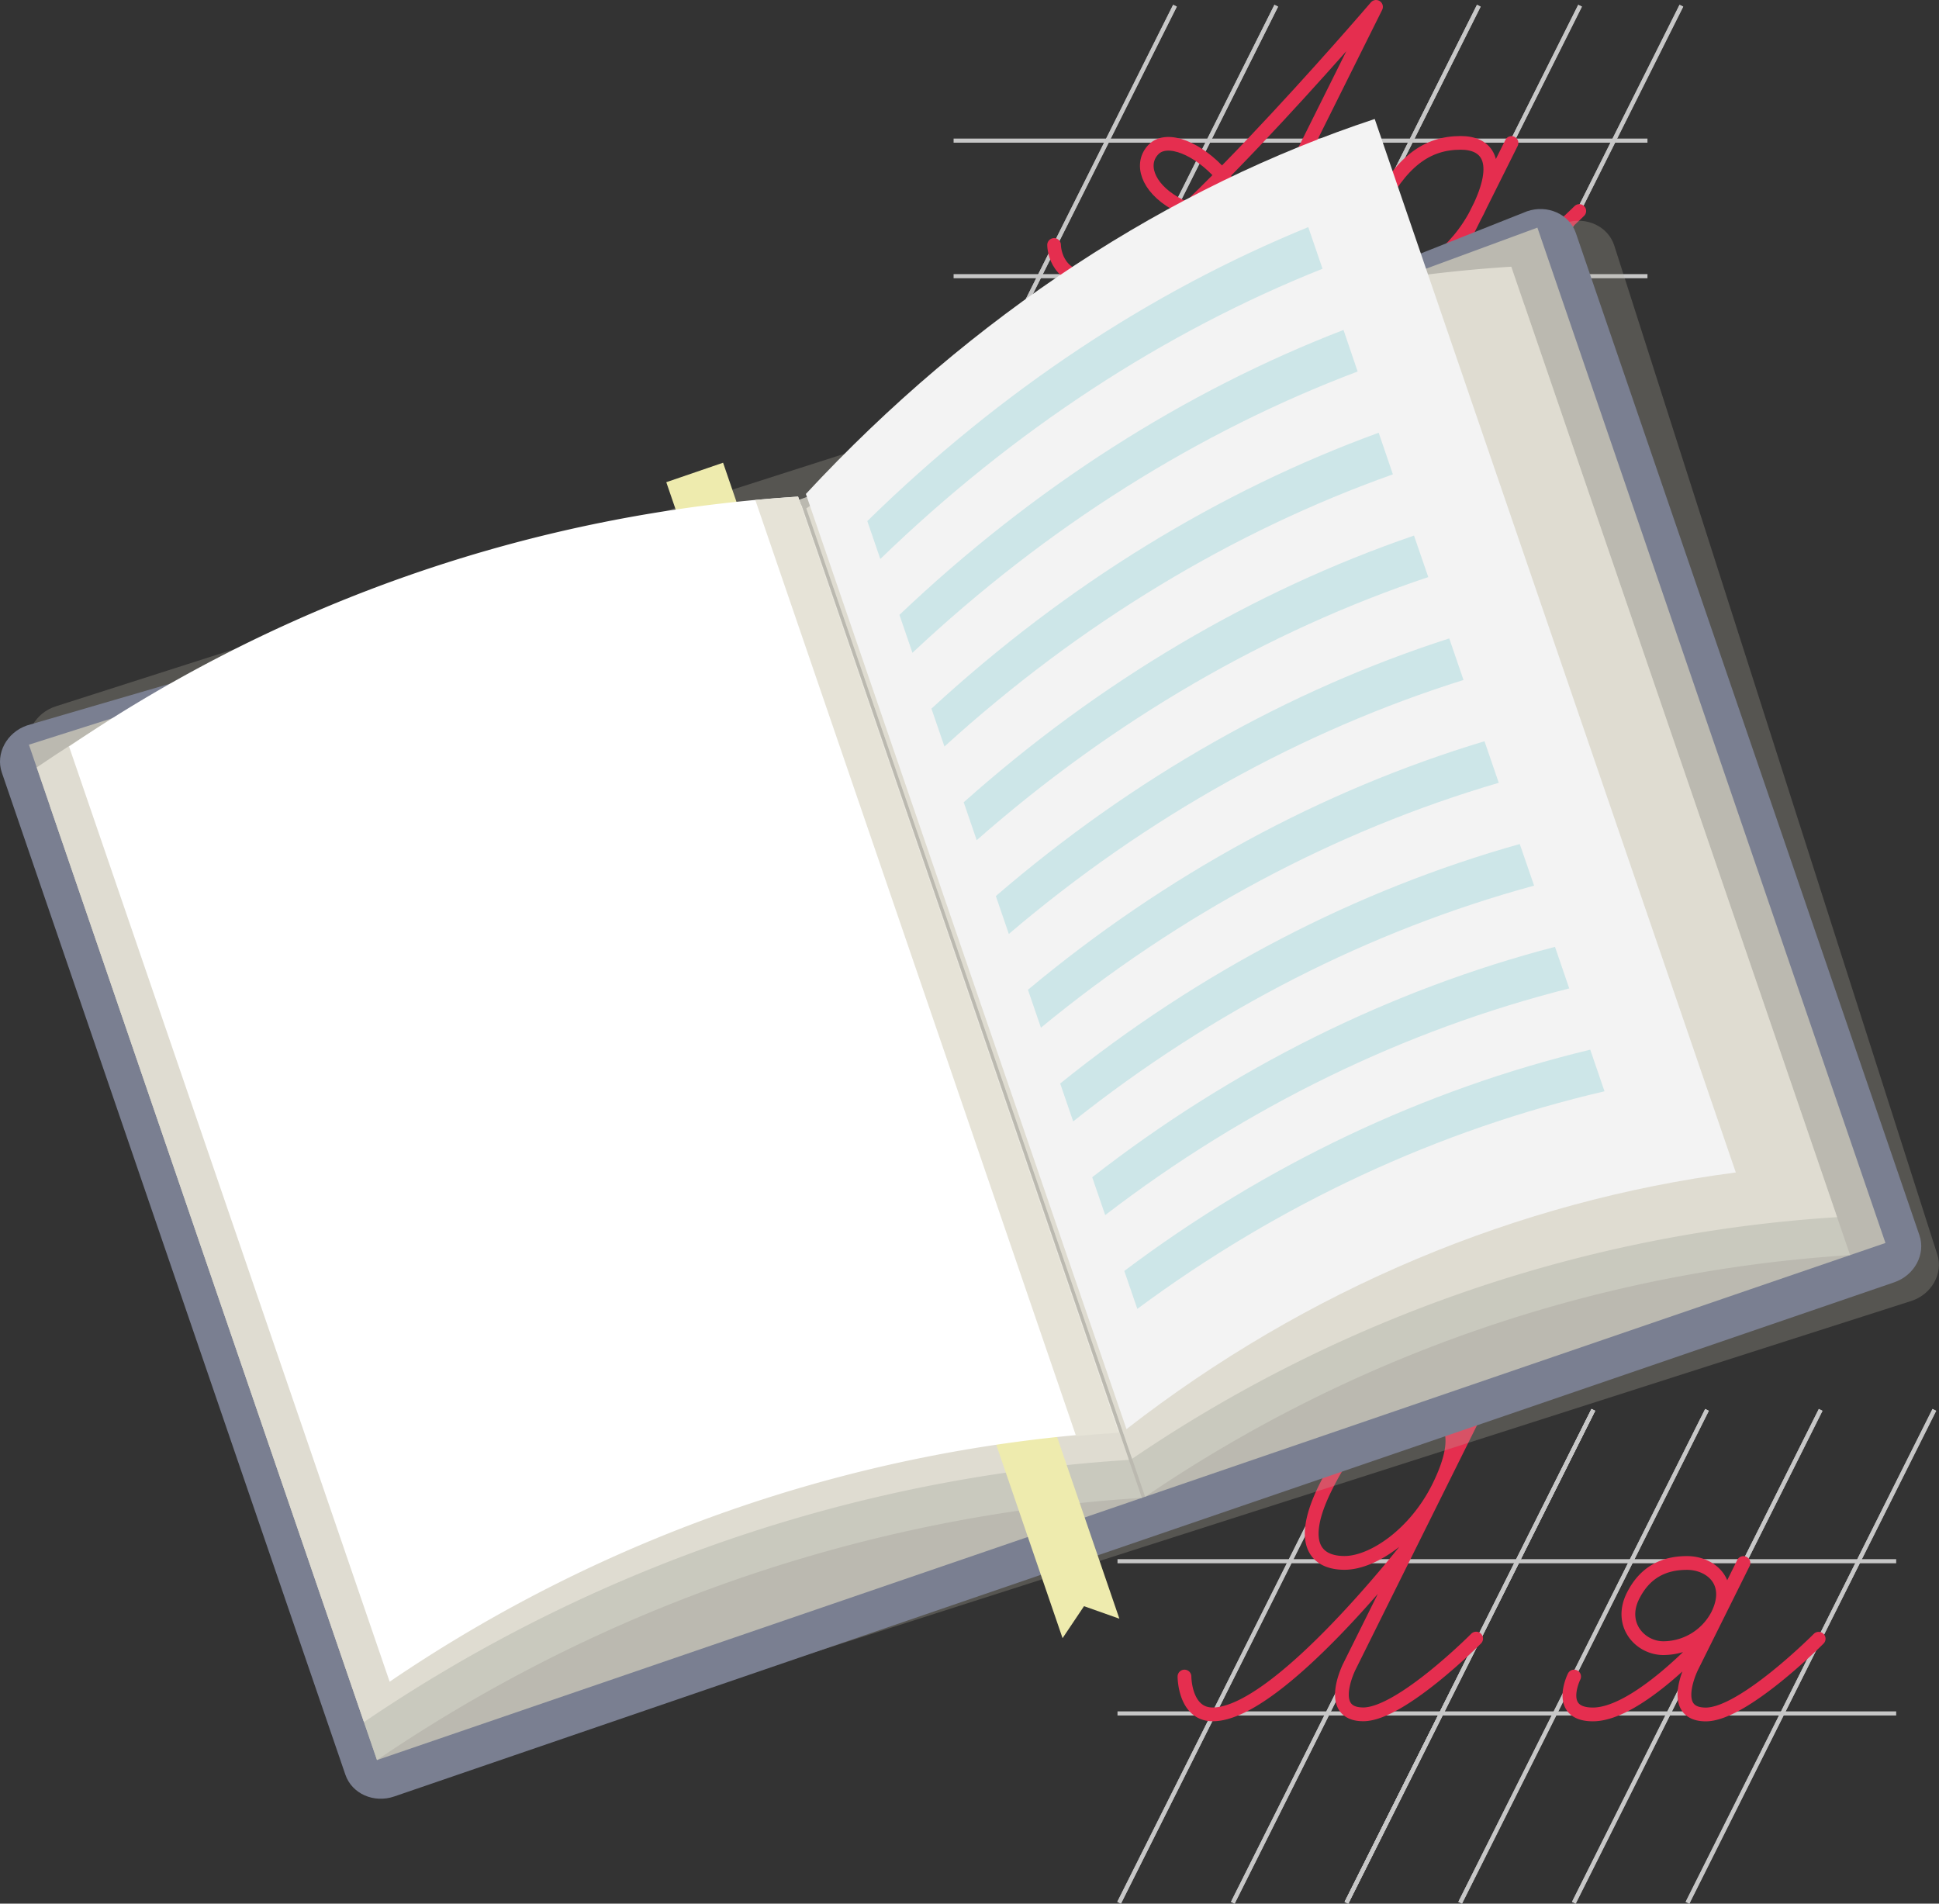
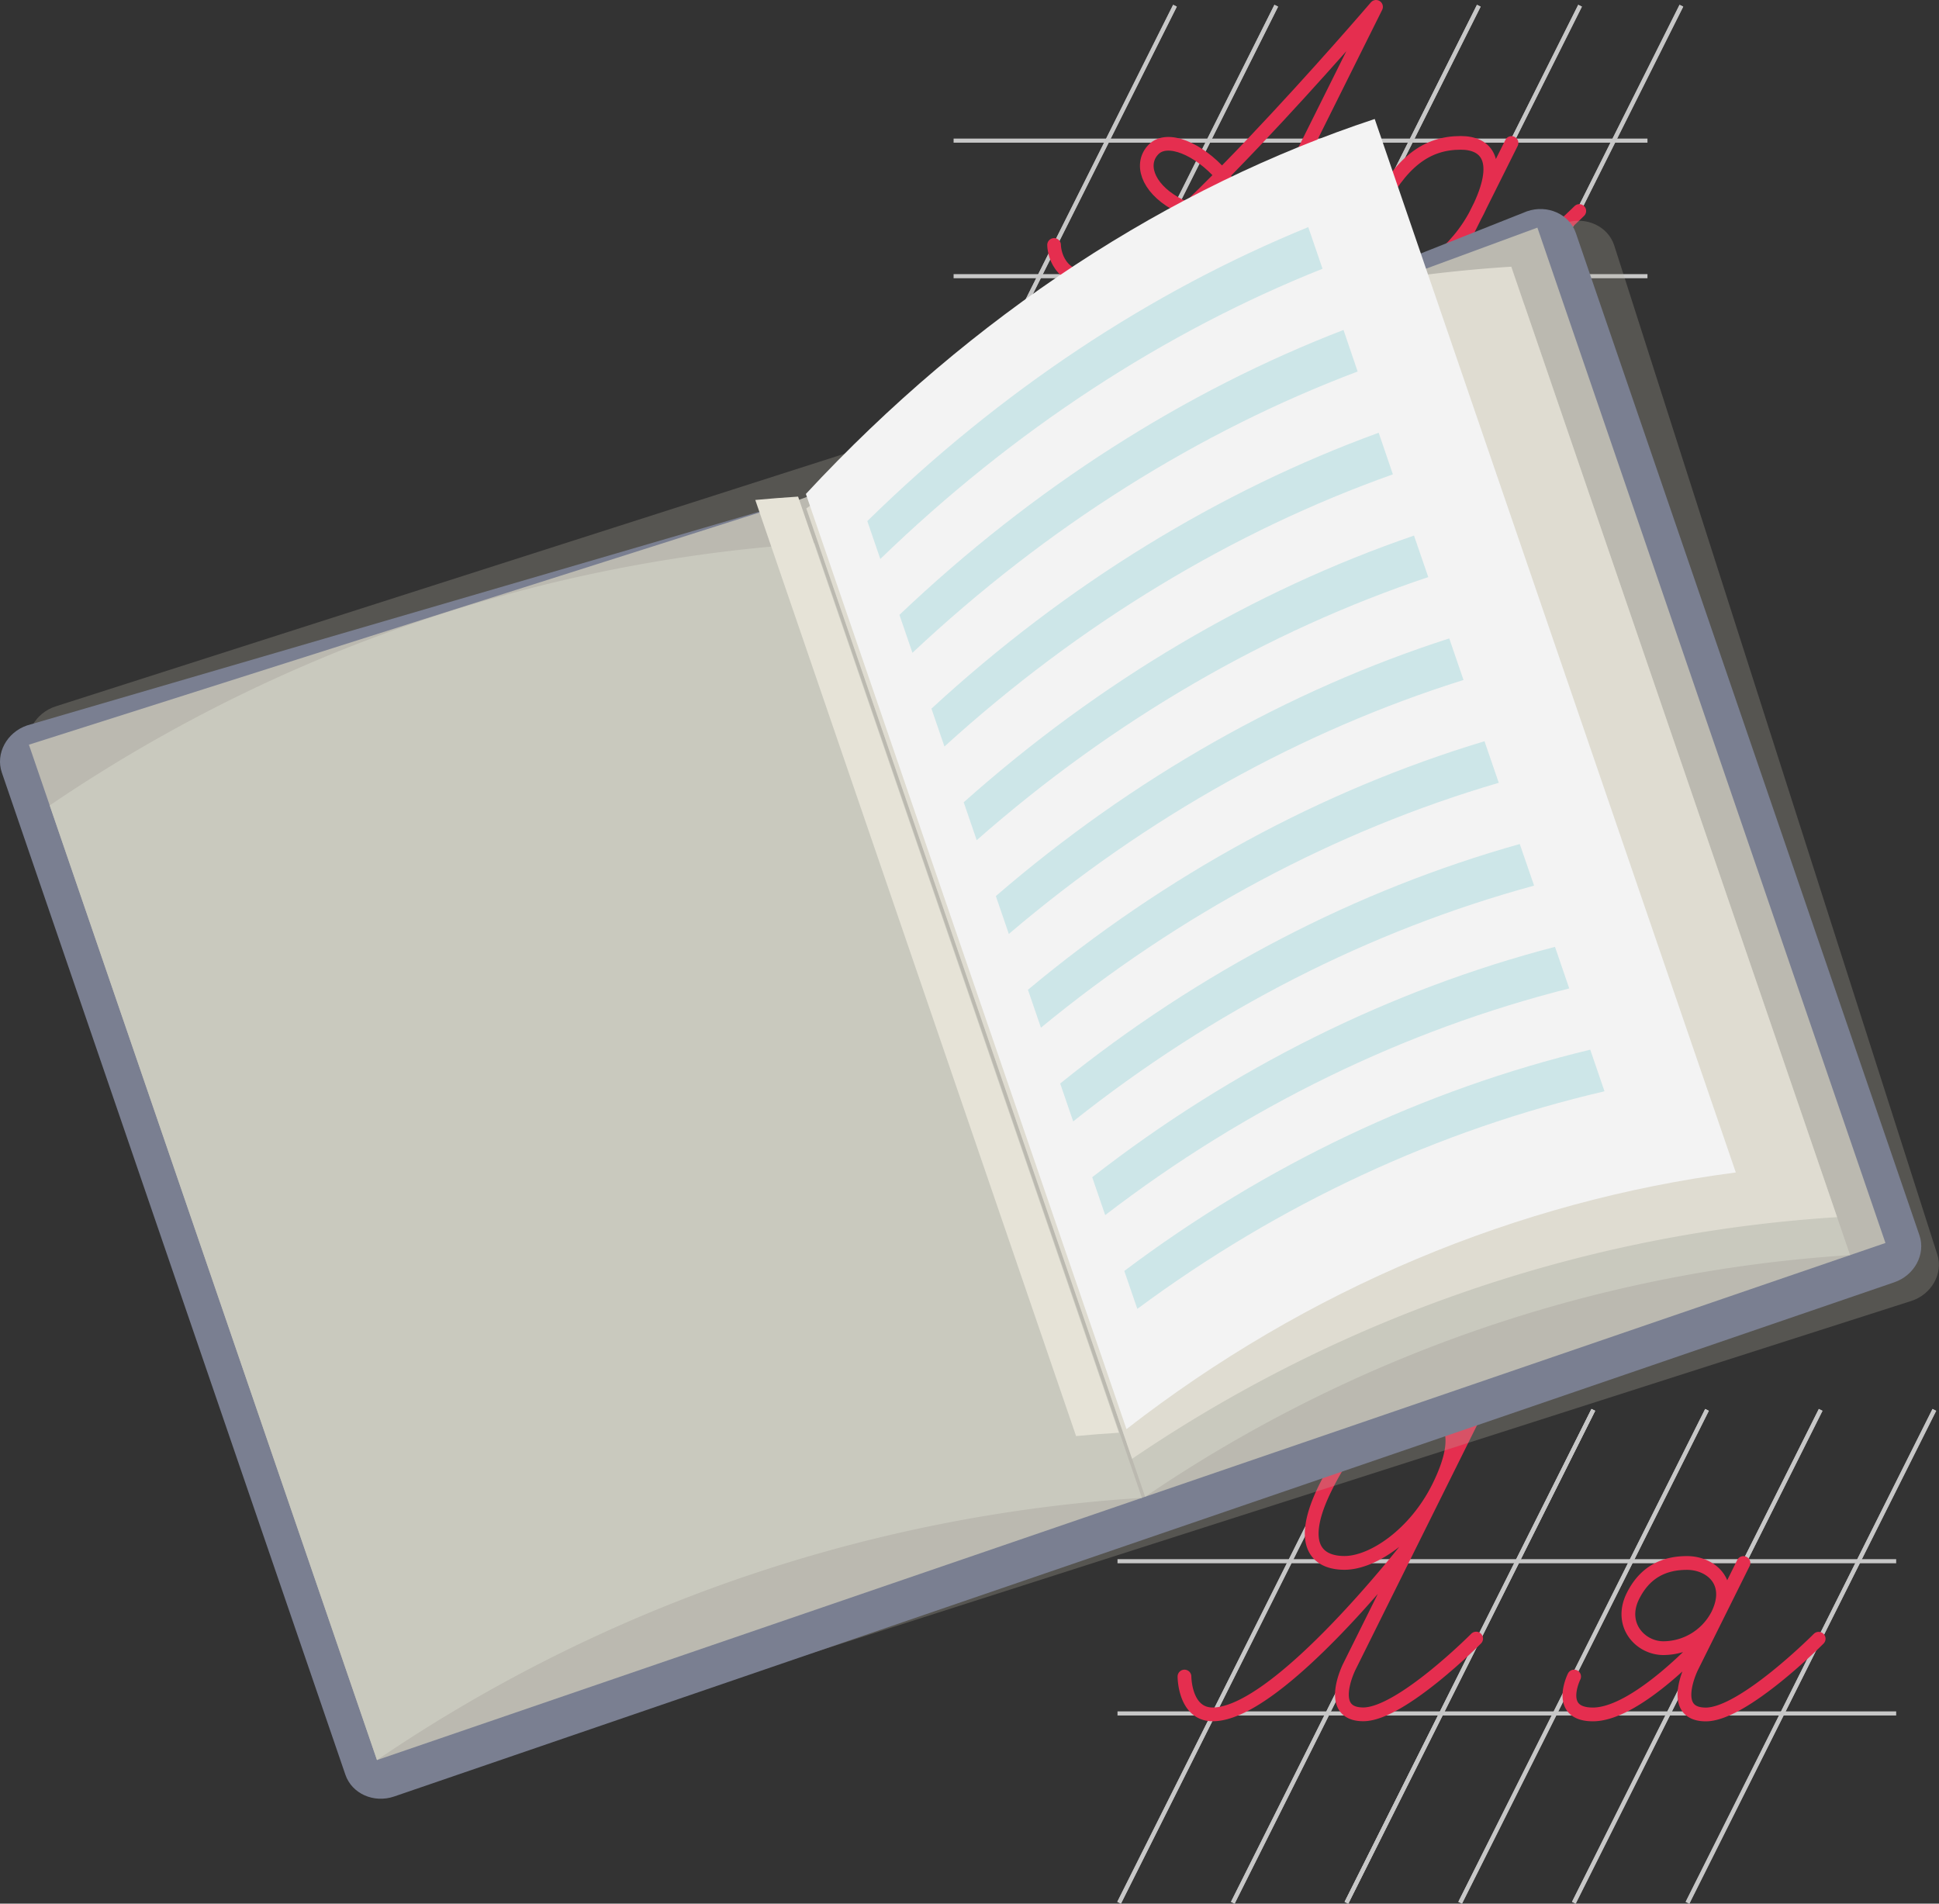
<svg xmlns="http://www.w3.org/2000/svg" viewBox="0 0 945.1 927.92">
  <rect x="0" y="0" width="945.1" height="927.92" fill="#333333" stroke="none" />
  <defs>
    <style>.cls-1{isolation:isolate;}.cls-2,.cls-3,.cls-4,.cls-5{fill:none;}.cls-2,.cls-3{stroke:#c7c7c7;stroke-width:2px;}.cls-3{stroke-miterlimit:10;}.cls-4,.cls-5{stroke:#e52e4f;stroke-linecap:round;stroke-linejoin:round;}.cls-4{stroke-width:6.66px;}.cls-5{stroke-width:6.71px;}.cls-6{fill:#b6b4a6;opacity:0.27;mix-blend-mode:multiply;}.cls-7{fill:#7a7f91;}.cls-8{fill:#bbb9b0;}.cls-9{fill:#c9c9be;}.cls-10{fill:#dfdcd1;}.cls-11{fill:#cfcec3;}.cls-12{fill:#aecccd;}.cls-13{fill:#eeebae;}.cls-14{fill:#f3f3f3;}.cls-15{fill:#cde6e8;}.cls-16{fill:#fff;}.cls-17{fill:#e6e3d7;}</style>
  </defs>
  <title>Asset 1</title>
  <g class="cls-1">
    <g id="Layer_2" data-name="Layer 2">
      <g id="Layer_1-2" data-name="Layer 1">
        <path class="cls-2" d="M464.8,68.55H803M464.8,134.62H803" />
        <line class="cls-3" x1="572.7" y1="2.79" x2="465.51" y2="216.83" />
        <line class="cls-2" x1="572.7" y1="2.79" x2="465.51" y2="216.83" />
        <line class="cls-3" x1="622.07" y1="2.79" x2="514.88" y2="216.83" />
        <line class="cls-2" x1="622.07" y1="2.79" x2="514.88" y2="216.83" />
        <line class="cls-3" x1="671.43" y1="2.79" x2="564.24" y2="216.83" />
        <line class="cls-2" x1="671.43" y1="2.79" x2="564.24" y2="216.83" />
        <line class="cls-3" x1="671.43" y1="2.79" x2="564.24" y2="216.83" />
        <line class="cls-2" x1="671.43" y1="2.79" x2="564.24" y2="216.83" />
        <line class="cls-3" x1="720.8" y1="2.79" x2="613.61" y2="216.83" />
        <line class="cls-2" x1="720.8" y1="2.79" x2="613.61" y2="216.83" />
        <line class="cls-3" x1="770.16" y1="2.79" x2="662.98" y2="216.83" />
        <line class="cls-2" x1="770.16" y1="2.79" x2="662.98" y2="216.83" />
        <line class="cls-3" x1="819.53" y1="2.79" x2="712.34" y2="216.83" />
        <line class="cls-2" x1="819.53" y1="2.79" x2="712.34" y2="216.83" />
        <path class="cls-4" d="M513.77,119.39s0,16.58,18.59,16.58C557.14,136,670.71,3.33,670.71,3.33m0,0L604.63,136c18.59-37.3-28.91-76.68-42.33-63.21s13.42,46.63,83.63,30.05m90.81-33.16L714,115.24S703.7,136,720.22,136s49.56-33.16,49.56-33.16M712,69.64c-16.52,0-29.29,9.07-41.3,33.17-12.39,24.86-4.13,33.15,8.26,33.15s31-12.43,41.3-33.15c12.39-24.88,4.13-33.17-8.26-33.17Z" />
        <path class="cls-2" d="M544.69,761H924.23M544.69,835.2H924.23" />
        <line class="cls-3" x1="665.79" y1="687.24" x2="545.48" y2="927.47" />
        <line class="cls-2" x1="665.79" y1="687.24" x2="545.48" y2="927.47" />
        <line class="cls-3" x1="721.2" y1="687.24" x2="600.89" y2="927.47" />
        <line class="cls-2" x1="721.2" y1="687.24" x2="600.89" y2="927.47" />
        <line class="cls-3" x1="776.61" y1="687.24" x2="656.29" y2="927.47" />
        <line class="cls-2" x1="776.61" y1="687.24" x2="656.29" y2="927.47" />
-         <line class="cls-3" x1="776.61" y1="687.24" x2="656.29" y2="927.47" />
        <line class="cls-2" x1="776.61" y1="687.24" x2="656.29" y2="927.47" />
        <line class="cls-3" x1="832.02" y1="687.24" x2="711.71" y2="927.47" />
        <line class="cls-2" x1="832.02" y1="687.24" x2="711.71" y2="927.47" />
        <line class="cls-3" x1="887.42" y1="687.24" x2="767.12" y2="927.47" />
        <line class="cls-2" x1="887.42" y1="687.24" x2="767.12" y2="927.47" />
        <line class="cls-3" x1="942.83" y1="687.24" x2="822.52" y2="927.47" />
        <line class="cls-2" x1="942.83" y1="687.24" x2="822.52" y2="927.47" />
        <path class="cls-5" d="M692,688c-18.34,0-32.52,10.1-45.85,36.92-13.75,27.68-4.58,36.9,9.18,36.9S689.66,748,701.12,725C714.87,697.27,705.7,688,692,688Zm27.51,0-61.9,124.57s-11.46,23.07,6.88,23.07,55-36.92,55-36.92M577.33,817.22s0,18.44,13.76,18.44c32.09,0,96.27-83,96.27-83m162.42,9.22-25.22,50.74s-11.46,23.08,6.88,23.08,55-36.91,55-36.91M767.25,817.22s-9.16,18.46,9.17,18.46c21.78,0,55-36.92,55-36.92M795.91,778c-6.87,13.85,3.45,25.38,14.9,25.38a29.93,29.93,0,0,0,26.36-16.14c8-16.15-3.44-25.38-14.9-25.38s-20.63,4.61-26.36,16.14" />
        <path class="cls-6" d="M786.8,119.64c-3-9.29-13.59-14.27-23.58-11.07L27.18,344.3c-10,3.2-15.74,13.42-12.77,22.71L171.93,858.84c3,9.28,13.58,14.26,23.58,11.06l736-235.73c10-3.2,15.74-13.42,12.76-22.7Z" />
        <path class="cls-7" d="M768.09,113.58c-3.16-9.23-13.87-14-23.79-10.59L390.61,243.4,13.19,353.6C3.26,357-2.27,367.34.89,376.57L168.36,865.1c3.16,9.22,13.86,14,23.8,10.57l731.1-250.61c9.92-3.4,15.46-13.73,12.3-22.95Z" />
        <polygon class="cls-8" points="749.35 110.95 388.13 244.12 14.09 362.99 183.75 857.92 919 605.88 749.35 110.95" />
        <path class="cls-9" d="M397.07,264.79A746.81,746.81,0,0,0,24.24,392.6L183.75,857.92a746.7,746.7,0,0,1,372.83-127.8Z" />
        <path class="cls-9" d="M743,148.54A688.34,688.34,0,0,0,399.35,266.33Q478.74,498,558.15,729.58A688.21,688.21,0,0,1,901.77,611.79Q822.38,380.16,743,148.54Z" />
-         <path class="cls-10" d="M390.73,246.29A746.9,746.9,0,0,0,17.9,374.09Q97.66,606.76,177.4,839.42A746.88,746.88,0,0,1,550.24,711.61Z" />
        <path class="cls-10" d="M736.63,130A688.37,688.37,0,0,0,393,247.82q79.39,231.63,158.8,463.26A688.17,688.17,0,0,1,895.43,593.29Z" />
        <rect class="cls-11" x="428.34" y="217.1" width="281.65" height="19.35" transform="translate(-42.78 196.82) rotate(-18.92)" />
        <rect class="cls-11" x="443.85" y="262.36" width="281.66" height="19.35" transform="translate(-56.62 204.3) rotate(-18.92)" />
        <rect class="cls-12" x="459.36" y="307.6" width="281.65" height="19.35" transform="translate(-70.45 211.77) rotate(-18.92)" />
        <rect class="cls-11" x="474.88" y="352.85" width="281.65" height="19.34" transform="translate(-84.29 219.24) rotate(-18.92)" />
        <rect class="cls-11" x="490.38" y="398.09" width="281.65" height="19.35" transform="translate(-98.12 226.72) rotate(-18.92)" />
        <rect class="cls-11" x="505.9" y="443.35" width="281.65" height="19.34" transform="matrix(0.95, -0.32, 0.32, 0.95, -111.95, 234.19)" />
        <rect class="cls-11" x="521.41" y="488.59" width="281.66" height="19.35" transform="translate(-125.79 241.67) rotate(-18.92)" />
        <rect class="cls-12" x="536.92" y="533.84" width="281.65" height="19.36" transform="translate(-139.62 249.14) rotate(-18.92)" />
        <rect class="cls-12" x="552.43" y="579.09" width="281.65" height="19.35" transform="translate(-153.46 256.61) rotate(-18.92)" />
-         <polygon class="cls-13" points="352.44 225.55 324.76 235.04 517.91 798.51 528.37 782.92 545.6 789.02 352.44 225.55" />
        <path class="cls-14" d="M670.06,58C570.13,91,474.05,153.22,392.8,240.77q78.12,227.94,156.26,455.85c87.85-68.31,190.52-111.27,297-125.11Z" />
-         <path class="cls-15" d="M637.67,110.71C561,142,487.7,190.31,422.74,254q3.17,9.24,6.34,18.47C494.24,209.39,567.78,161.63,644.62,131Q641.14,120.85,637.67,110.71Z" />
+         <path class="cls-15" d="M637.67,110.71C561,142,487.7,190.31,422.74,254q3.17,9.24,6.34,18.47C494.24,209.39,567.78,161.63,644.62,131Z" />
        <path class="cls-15" d="M654.85,160.83c-77.14,29.77-151,76.64-216.45,138.88q3.17,9.26,6.34,18.49c65.66-61.65,139.71-107.94,217-137.11Q658.33,171,654.85,160.83Z" />
        <path class="cls-15" d="M672,210.93c-77.64,28.3-152,73.7-218,134.48q3.17,9.22,6.34,18.47c66.17-60.17,140.73-105,218.58-132.66Z" />
        <path class="cls-15" d="M689.21,261.07c-78.15,26.81-153,70.74-219.48,130l6.33,18.47c66.68-58.69,141.74-102,220.1-128.24Q692.68,271.21,689.21,261.07Z" />
        <path class="cls-15" d="M706.39,311.19c-78.66,25.33-154,67.78-221,125.59q3.18,9.24,6.33,18.47C558.9,398,634.48,356.19,713.34,331.45Q709.86,321.33,706.39,311.19Z" />
        <path class="cls-15" d="M723.57,361.31c-79.16,23.85-155,64.81-222.53,121.14l6.33,18.48c67.7-55.73,143.78-96.1,223.15-119.36Q727,371.45,723.57,361.31Z" />
        <path class="cls-15" d="M740.75,411.41c-79.67,22.39-156,61.88-224,116.74q3.18,9.24,6.34,18.46c68.2-54.25,144.78-93.14,224.66-114.92Q744.22,421.57,740.75,411.41Z" />
        <path class="cls-15" d="M757.93,461.53c-80.18,20.91-157.07,58.92-225.57,112.3q3.18,9.24,6.33,18.46c68.71-52.77,145.8-90.19,226.18-110.49Q761.41,471.66,757.93,461.53Z" />
        <path class="cls-15" d="M775.11,511.66C694.43,531.08,617,567.62,548,619.51L554.35,638c69.22-51.3,146.82-87.23,227.71-106.06Q778.58,521.79,775.11,511.66Z" />
-         <path class="cls-16" d="M389,242.07A711.81,711.81,0,0,0,33.66,363.88Q111.8,591.81,189.92,819.73A711.81,711.81,0,0,1,545.28,697.92Z" />
        <path class="cls-17" d="M389,242.07q-10.45.66-20.86,1.63C419.6,393.8,473.05,549.9,524.5,700q10.43-1,20.87-1.63C493.92,548.27,440.47,392.17,389,242.07Z" />
      </g>
    </g>
  </g>
</svg>